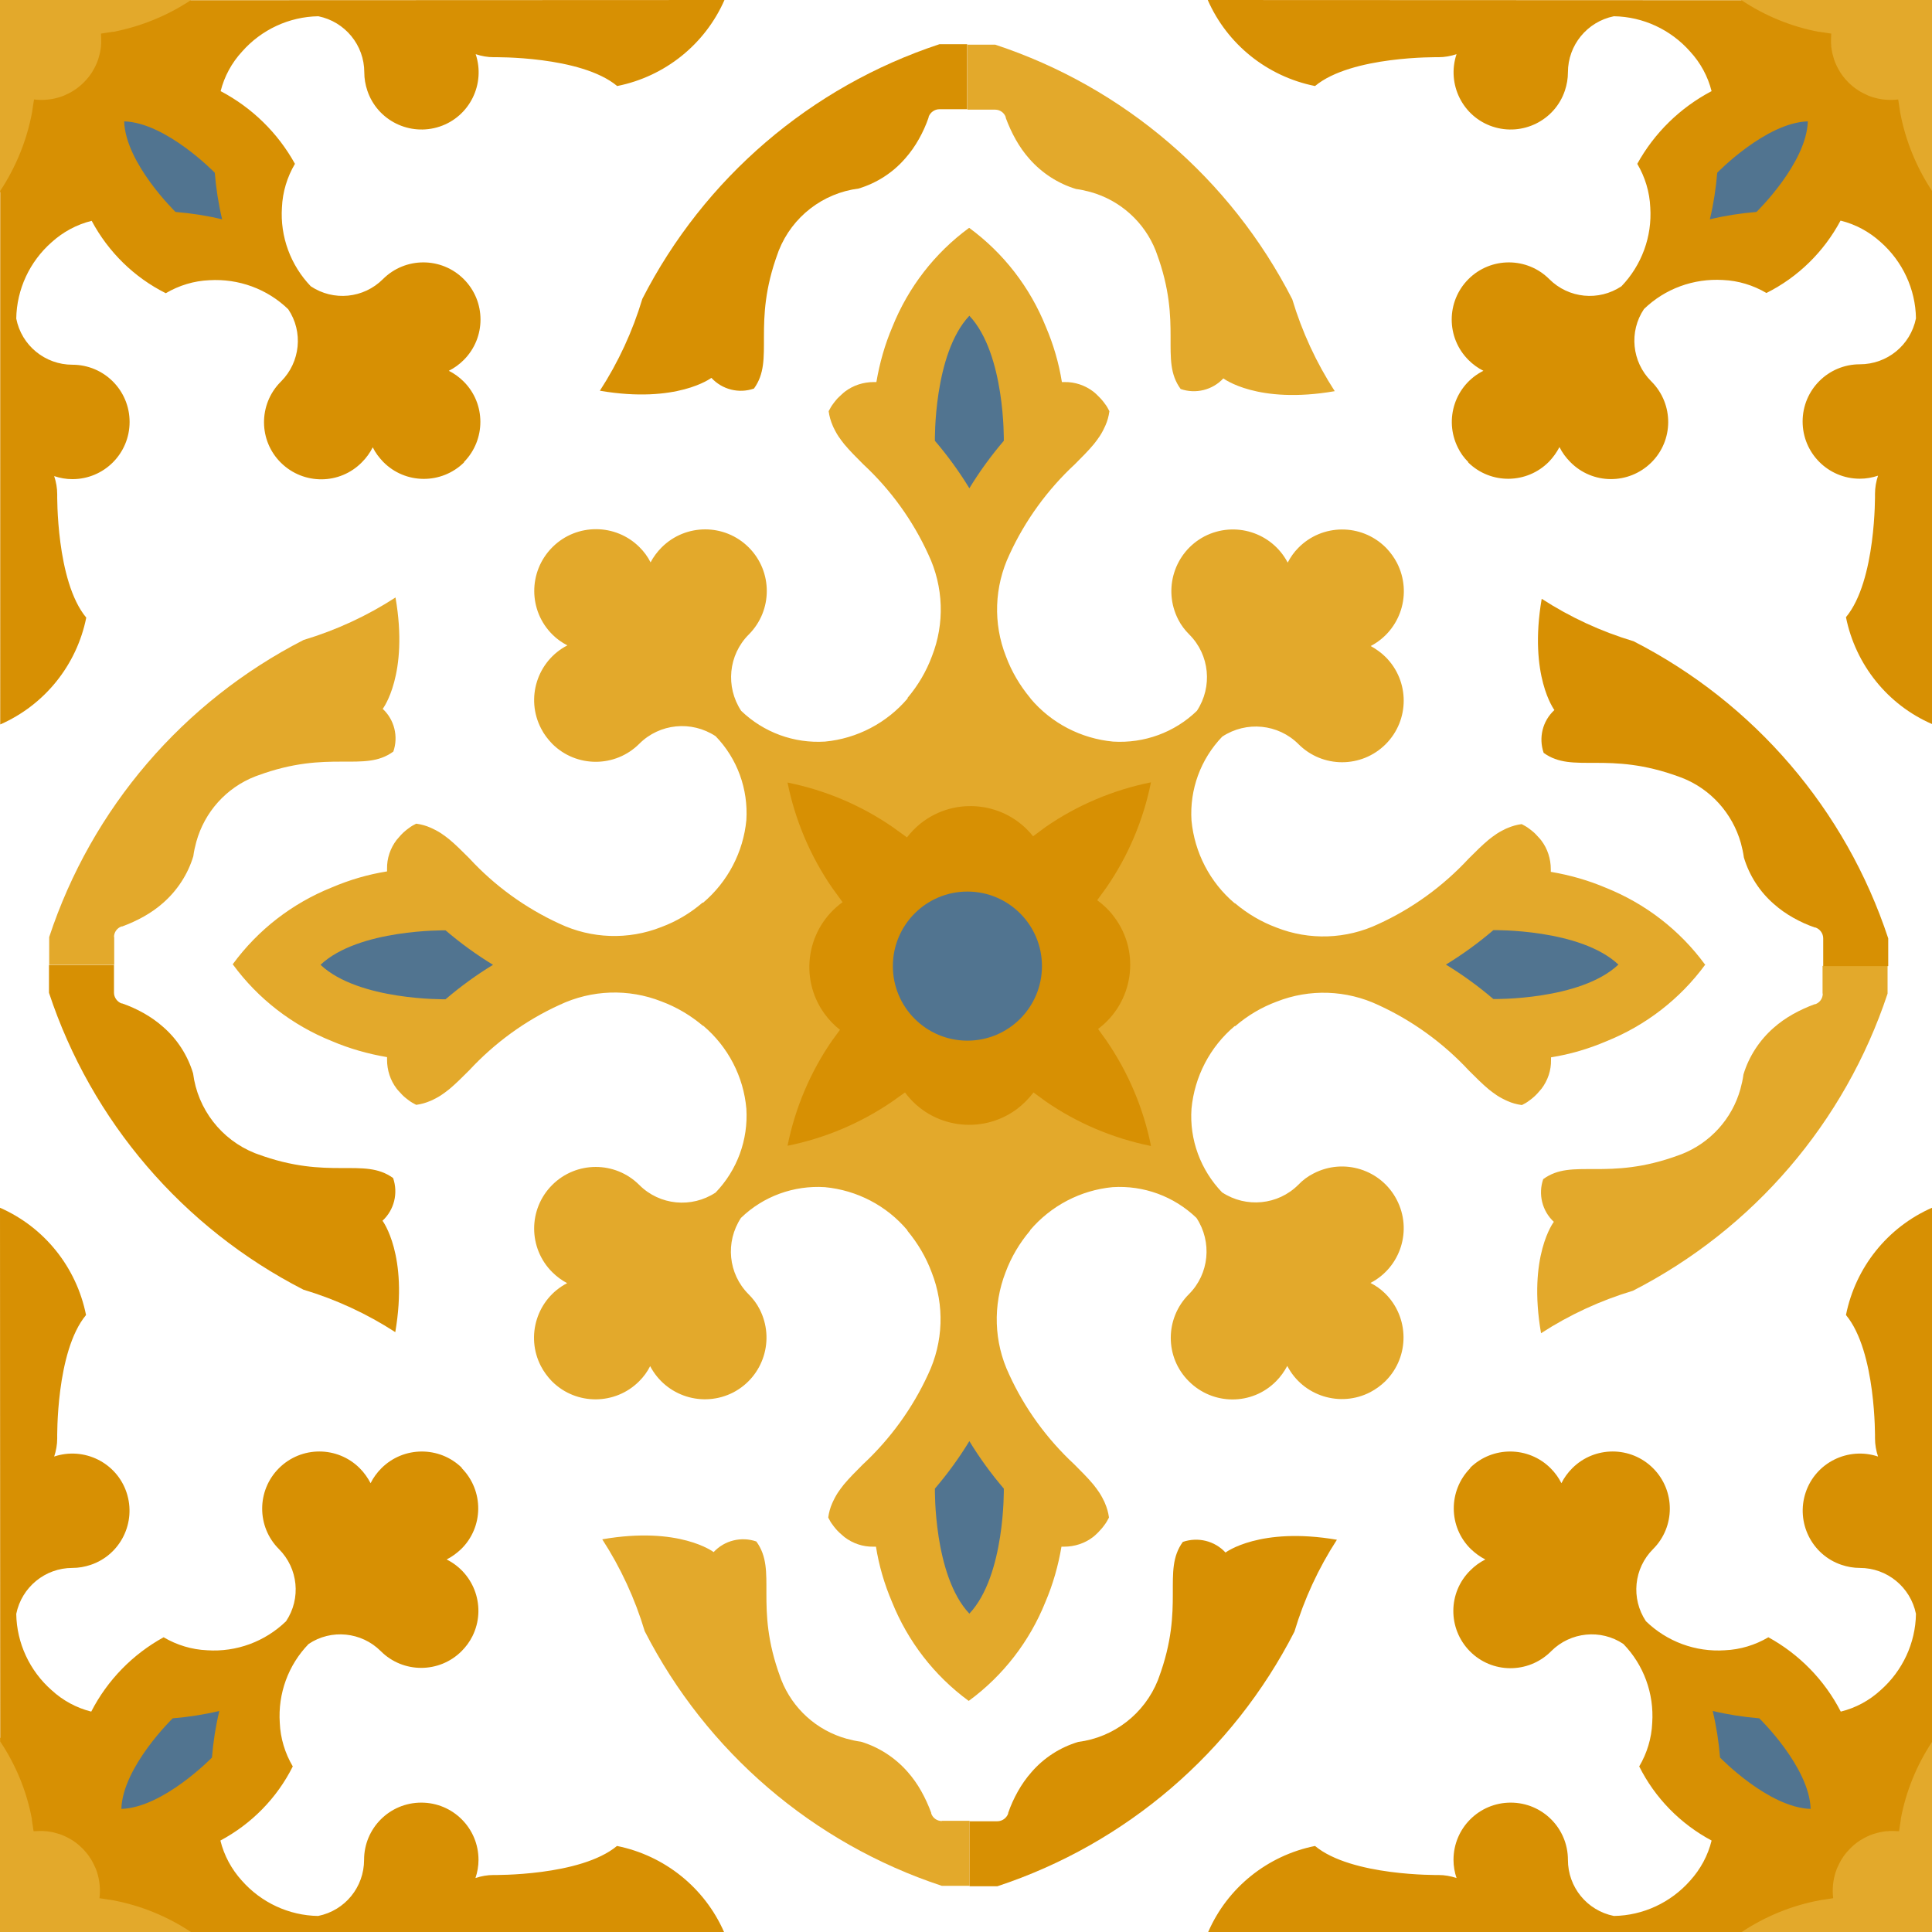
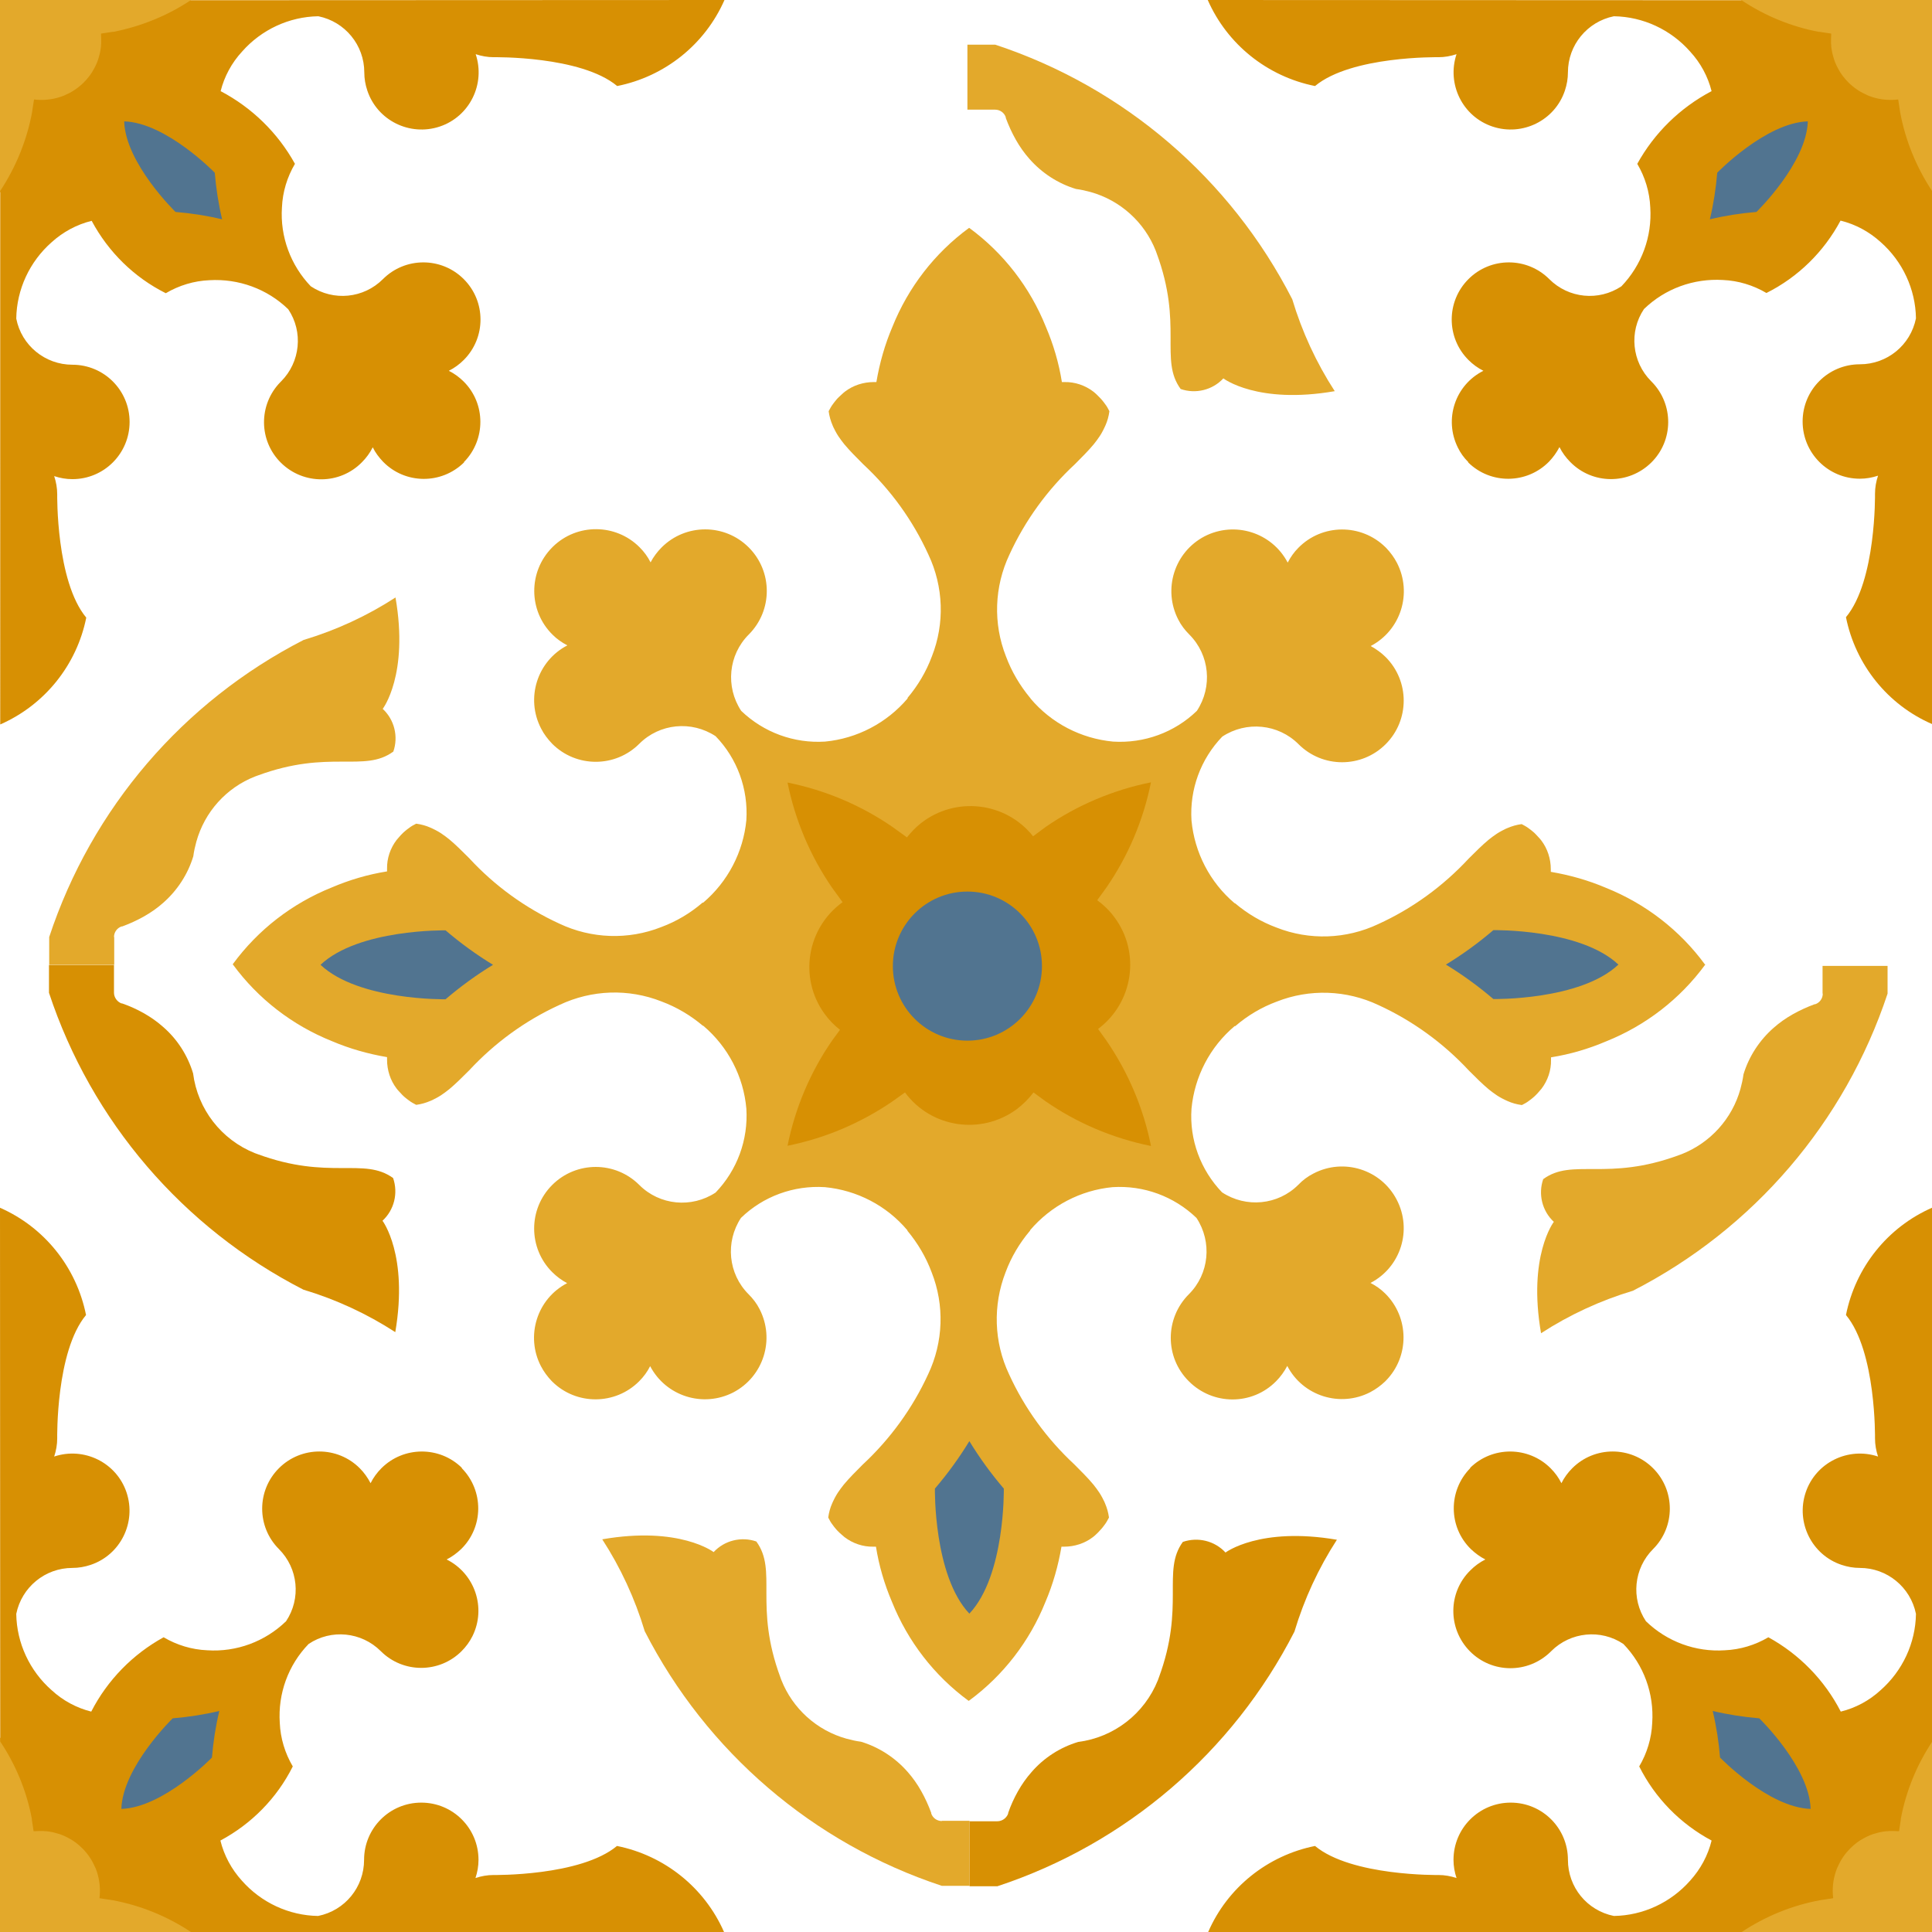
<svg xmlns="http://www.w3.org/2000/svg" id="Artwork" viewBox="0 0 89.15 89.15">
  <defs>
    <style>.cls-1{fill:#517490;}.cls-2{fill:#d79003;}.cls-3{fill:#e3a92b;}</style>
  </defs>
  <g id="Group_4">
    <path id="Path_76" class="cls-3" d="m78.67,44.5c-1.16-1.58-2.74-2.8-4.56-3.53-.82-.35-1.67-.59-2.55-.74v-.12c0-.48-.15-.95-.44-1.33-.04-.05-.08-.1-.13-.15s-.08-.09-.13-.14-.08-.08-.13-.12-.12-.1-.18-.14c-.1-.08-.22-.14-.33-.2h-.02c-.22.03-.43.09-.64.18-.06.02-.11.05-.17.08l-.08.04c-.08.04-.16.09-.24.14-.13.09-.26.18-.38.28-.3.25-.6.55-.92.87-1.18,1.27-2.59,2.3-4.17,3.02-1.48.7-3.18.76-4.7.16-.7-.26-1.34-.64-1.91-1.12h-.01s-.02-.01-.02-.01c-1.13-.96-1.84-2.33-1.98-3.81-.09-1.43.42-2.83,1.42-3.87,1.11-.73,2.58-.59,3.52.35,1.11,1.11,2.91,1.11,4.02,0,1.11-1.11,1.11-2.91,0-4.02-.2-.2-.44-.37-.69-.51,1.39-.73,1.93-2.44,1.21-3.84-.13-.25-.3-.48-.49-.68l-.02-.02-.02-.02h0c-1.12-1.1-2.92-1.09-4.02.03-.2.2-.36.43-.49.68-.73-1.39-2.44-1.93-3.84-1.21-1.39.73-1.93,2.44-1.21,3.84.13.26.31.49.51.69.94.94,1.08,2.41.35,3.52-1.03,1-2.44,1.51-3.87,1.42-1.48-.14-2.85-.85-3.81-1.99v-.02h-.01c-.48-.58-.86-1.22-1.12-1.92-.6-1.52-.54-3.22.16-4.7.72-1.57,1.75-2.99,3.02-4.17.32-.32.62-.62.87-.92.1-.12.19-.25.28-.38.05-.08.1-.16.14-.24.01-.03.03-.05.04-.08.03-.06.05-.11.08-.17.09-.2.15-.42.18-.64h0v-.02c-.06-.12-.12-.23-.2-.33-.04-.06-.09-.12-.14-.18s-.08-.09-.12-.13-.09-.09-.13-.13-.1-.09-.15-.13c-.38-.29-.85-.45-1.33-.44h-.12c-.14-.88-.39-1.73-.74-2.55-.73-1.82-1.95-3.4-3.53-4.56h-.01s-.01,0-.01,0c-1.58,1.16-2.8,2.74-3.53,4.56-.35.82-.59,1.67-.74,2.55h-.12c-.48,0-.95.15-1.33.44-.05.04-.1.08-.15.13s-.09.08-.14.13-.08.08-.12.13-.1.12-.14.18c-.08.1-.14.22-.2.33h0v.02c.03.22.09.43.18.64.02.06.05.11.08.17.01.03.03.05.04.08.04.08.09.16.14.24.09.13.18.26.28.38.25.3.55.6.87.92,1.27,1.18,2.29,2.59,3.01,4.17.7,1.48.76,3.18.16,4.7-.26.7-.64,1.34-1.12,1.91h0v.03c-.96,1.13-2.33,1.85-3.81,1.99-1.43.09-2.83-.42-3.87-1.42-.73-1.11-.59-2.58.35-3.52,1.11-1.11,1.11-2.91,0-4.02-1.11-1.11-2.91-1.11-4.02,0-.2.2-.38.44-.51.69-.13-.26-.3-.49-.51-.7-1.1-1.1-2.89-1.11-4-.02h0l-.02.02-.02.02h0c-1.1,1.12-1.09,2.92.03,4.02.2.2.43.36.68.49-1.39.72-1.94,2.44-1.21,3.84.13.26.31.49.51.7,1.11,1.11,2.91,1.11,4.02,0h0c.94-.94,2.41-1.08,3.52-.35,1,1.03,1.51,2.44,1.42,3.87-.14,1.48-.86,2.85-1.99,3.81h-.03c-.57.49-1.21.87-1.91,1.13-1.52.6-3.22.54-4.7-.16-1.57-.72-2.99-1.75-4.16-3.02-.32-.32-.62-.62-.92-.87-.12-.1-.25-.19-.38-.28-.08-.05-.16-.1-.24-.14l-.08-.04c-.05-.03-.11-.05-.17-.08-.2-.09-.42-.15-.64-.18h-.02c-.12.06-.23.12-.33.2-.06.04-.12.09-.18.14s-.09.08-.13.12-.09.09-.13.14-.09.1-.13.15c-.29.38-.45.85-.44,1.33v.12c-.88.14-1.73.39-2.55.74-1.82.73-3.4,1.95-4.56,3.53h-.01s.01.03.01.03c1.16,1.58,2.74,2.8,4.56,3.53.82.35,1.67.59,2.55.74v.12c0,.48.15.95.44,1.33.04.05.08.1.13.15s.08.09.13.14.08.08.13.12.12.1.18.14c.1.08.22.14.33.2h.02c.22-.03.43-.09.64-.18.06-.02.11-.05.17-.08l.08-.04c.08-.04.16-.09.24-.14.13-.09.26-.18.38-.28.3-.25.6-.55.92-.87,1.18-1.27,2.59-2.3,4.17-3.02,1.48-.7,3.18-.76,4.7-.16.7.26,1.34.64,1.91,1.12h.01s.02.01.02.01c1.13.96,1.85,2.33,1.98,3.82.09,1.43-.42,2.83-1.42,3.87-1.11.73-2.58.59-3.52-.35-1.11-1.11-2.91-1.11-4.02,0-1.11,1.11-1.11,2.91,0,4.02.2.2.44.38.69.51-1.39.72-1.93,2.44-1.21,3.83.13.25.3.48.49.68h0l.02.02.02.02h0c1.11,1.09,2.9,1.08,4-.02.21-.21.38-.44.51-.7.73,1.39,2.44,1.93,3.84,1.21,1.39-.73,1.93-2.44,1.21-3.84-.13-.26-.31-.49-.51-.69-.94-.94-1.08-2.41-.35-3.52,1.03-1,2.44-1.51,3.87-1.42,1.48.14,2.85.85,3.81,1.99v.02h0c.48.58.86,1.22,1.12,1.92.6,1.52.54,3.22-.16,4.7-.72,1.57-1.75,2.99-3.02,4.17-.32.32-.62.62-.87.92-.1.12-.19.25-.28.38-.05.08-.1.16-.14.24-.01.03-.03.05-.04.08-.03.05-.05.11-.08.17-.09.2-.15.42-.18.64h0v.02c.06.12.12.23.2.33.04.06.09.12.14.18s.08.09.12.13.09.09.14.13.1.09.15.13c.38.29.85.45,1.33.44h.12c.14.88.39,1.73.74,2.55.73,1.82,1.95,3.4,3.53,4.56h.01s.01,0,.01,0c1.58-1.16,2.8-2.74,3.53-4.56.35-.82.59-1.67.74-2.55h.12c.48,0,.95-.15,1.33-.44.05-.04.1-.08.15-.13s.09-.08.13-.13.08-.08.12-.13.1-.12.14-.18c.08-.1.14-.22.2-.33h0v-.02c-.03-.22-.09-.43-.18-.64-.02-.06-.05-.11-.08-.17-.01-.03-.03-.05-.04-.08-.04-.08-.09-.16-.14-.24-.09-.13-.18-.26-.28-.38-.25-.3-.55-.6-.87-.92-1.27-1.18-2.3-2.59-3.02-4.17-.7-1.48-.75-3.18-.16-4.7.26-.7.64-1.34,1.12-1.91h.01v-.03c.96-1.13,2.33-1.85,3.81-1.99,1.43-.09,2.83.42,3.87,1.42.73,1.11.59,2.58-.35,3.52-1.11,1.11-1.12,2.91,0,4.02,1.11,1.11,2.91,1.12,4.02,0,.21-.21.38-.45.52-.71.72,1.39,2.44,1.93,3.83,1.21.25-.13.48-.3.68-.49h0l.02-.02.02-.02c1.1-1.12,1.08-2.92-.03-4.02-.2-.2-.43-.36-.68-.49,1.39-.72,1.94-2.44,1.21-3.84-.72-1.39-2.44-1.94-3.84-1.21-.26.13-.5.31-.7.52-.94.94-2.41,1.08-3.52.35-.99-1.03-1.51-2.43-1.41-3.86.14-1.48.85-2.85,1.99-3.81h.03c.57-.49,1.21-.87,1.91-1.13,1.52-.6,3.22-.54,4.7.16,1.57.72,2.99,1.75,4.17,3.02.32.32.62.62.92.87.12.1.25.19.38.28.08.05.16.1.24.14l.08.04c.05.03.11.05.17.08.2.09.42.15.64.18h.02c.12-.06.23-.12.33-.2.06-.04.12-.09.18-.14s.09-.08.13-.12.09-.09.13-.14.09-.1.13-.15c.29-.38.45-.85.44-1.33v-.12c.88-.14,1.73-.39,2.55-.74,1.82-.73,3.4-1.95,4.56-3.53h.01s-.02-.03-.02-.03Z" />
    <path id="Path_77" class="cls-3" d="m89.15,80.34l-5.6,3.13-3.28,5.68h8.88v-8.81Z" />
    <path id="Path_79" class="cls-3" d="m43.46,84.03c-.22,0-.42-.14-.49-.35v-.03c-.13-.35-.28-.68-.46-1-.18-.32-.39-.62-.63-.89-.57-.65-1.32-1.14-2.15-1.39-.23-.03-.45-.08-.67-.14-1.37-.38-2.49-1.39-3.01-2.72-.01-.04-.03-.07-.04-.11-1.23-3.32-.12-4.91-1.11-6.27-.69-.24-1.47-.05-1.97.49,0,0-1.57-1.21-5.14-.59.85,1.31,1.51,2.74,1.96,4.24l.11.08-.11-.08c2.85,5.57,7.77,9.79,13.71,11.75h1.28v-3h-1.28Z" />
    <path id="Path_80" class="cls-2" d="m56.55,71.64c-.5-.54-1.27-.73-1.97-.49-.98,1.35.12,2.95-1.11,6.27-.01.04-.03.07-.04.11-.62,1.55-2.03,2.64-3.68,2.85-.83.25-1.58.73-2.15,1.39-.24.27-.45.57-.63.89-.18.32-.33.65-.45,1v.03c-.08.21-.28.35-.5.35h-1.28v3h1.28c5.94-1.96,10.86-6.18,13.71-11.75l-.11.08.11-.08c.45-1.5,1.11-2.93,1.96-4.24-3.56-.61-5.14.59-5.14.59" />
    <path id="Path_81" class="cls-3" d="m84.11,45.85c0,.22-.14.42-.35.49h-.03c-.35.13-.68.28-1,.46-.32.18-.62.39-.89.63-.65.57-1.14,1.32-1.39,2.15-.03.23-.08.45-.14.67-.38,1.37-1.39,2.49-2.72,3.01-.04.01-.07.03-.11.04-3.32,1.23-4.92.12-6.27,1.11-.24.69-.05,1.47.49,1.97,0,0-1.21,1.57-.59,5.14,1.31-.85,2.74-1.51,4.24-1.96l.08-.11-.08.11c5.56-2.85,9.78-7.77,11.75-13.71v-1.28h-3v1.28Z" />
-     <path id="Path_82" class="cls-2" d="m71.72,32.77c-.54.5-.73,1.27-.49,1.97,1.35.98,2.95-.12,6.27,1.11l.11.04c1.33.52,2.33,1.64,2.72,3.01.06.22.11.45.14.67.25.83.73,1.58,1.39,2.15.27.24.57.45.89.63.32.18.65.33,1,.45h.03c.21.08.35.28.35.5v1.28h3v-1.28c-1.96-5.94-6.18-10.86-11.75-13.71l.08.11c-.05-.07-.08-.11-.08-.11-1.5-.45-2.93-1.11-4.24-1.96-.61,3.56.59,5.14.59,5.14" />
    <path id="Path_83" class="cls-3" d="m45.92,5.06c.22,0,.42.14.49.35v.03c.13.35.28.68.46,1,.18.32.39.62.63.89.57.65,1.32,1.14,2.15,1.39.23.03.45.08.67.14,1.37.38,2.49,1.39,3.01,2.71.01.04.03.07.04.11,1.23,3.32.12,4.92,1.11,6.27.69.24,1.47.05,1.97-.49,0,0,1.57,1.21,5.14.59-.85-1.31-1.51-2.74-1.96-4.24l-.11-.08.11.08c-2.85-5.57-7.77-9.79-13.71-11.75h-1.28v3h1.28Z" />
-     <path id="Path_84" class="cls-2" d="m32.83,17.44c.5.54,1.27.73,1.96.49.98-1.35-.12-2.95,1.11-6.27.01-.04.03-.08.04-.11.62-1.55,2.03-2.64,3.68-2.85.83-.25,1.58-.73,2.15-1.39.24-.27.45-.57.63-.89.18-.32.33-.65.45-1v-.03c.08-.21.28-.35.5-.35h1.28v-3h-1.28c-5.94,1.96-10.86,6.18-13.71,11.75l.11-.08-.11.08c-.45,1.5-1.11,2.93-1.96,4.24,3.56.61,5.14-.59,5.14-.59" />
    <path id="Path_85" class="cls-3" d="m5.26,43.24c0-.22.14-.42.35-.49h.03c.35-.13.68-.28,1-.46.32-.18.62-.39.89-.63.65-.57,1.14-1.32,1.39-2.15.03-.23.08-.45.14-.67.38-1.37,1.38-2.49,2.71-3.01.04-.01.07-.03.11-.04,3.32-1.23,4.92-.12,6.27-1.11.24-.69.05-1.47-.49-1.97,0,0,1.21-1.57.59-5.14-1.31.85-2.74,1.51-4.24,1.96l-.08.11.08-.11c-5.56,2.85-9.78,7.77-11.74,13.71v1.28h3v-1.28Z" />
    <path id="Path_86" class="cls-2" d="m17.65,56.33c.54-.5.73-1.27.49-1.97-1.35-.98-2.95.12-6.27-1.11l-.11-.04c-1.55-.62-2.64-2.03-2.85-3.68-.25-.83-.73-1.58-1.39-2.15-.27-.24-.57-.45-.89-.63-.32-.18-.65-.33-1-.45h-.03c-.2-.08-.34-.28-.34-.49v-1.28h-3v1.28c1.96,5.93,6.18,10.85,11.74,13.7l-.08-.11.08.11c1.5.45,2.93,1.11,4.24,1.96.61-3.56-.59-5.14-.59-5.14" />
    <path id="Path_88" class="cls-2" d="m89.15,55.73c-2.05.9-3.53,2.75-3.97,4.95,1.4,1.68,1.34,5.69,1.34,5.69,0,.29.05.57.14.84-1.38-.46-2.88.28-3.34,1.66-.46,1.38.28,2.88,1.66,3.34.27.09.55.14.84.14,1.26,0,2.34.89,2.59,2.12-.02,1.35-.62,2.63-1.63,3.52-.52.48-1.15.82-1.84.99h0c-.75-1.46-1.92-2.65-3.34-3.43-.61.36-1.3.57-2.01.6-1.35.09-2.67-.4-3.64-1.34-.7-1.05-.56-2.44.33-3.33,1.03-1.03,1.03-2.7,0-3.73-1.03-1.03-2.7-1.03-3.73,0-.2.2-.37.43-.5.69-.13-.26-.3-.49-.5-.69-1.02-1.02-2.68-1.03-3.71-.02h0s0,0,0,0h0s0,.02,0,.02h0c-1.02,1.04-1.01,2.71.03,3.73.2.19.43.36.67.48-.26.13-.49.3-.69.5-1.04,1.02-1.05,2.69-.03,3.73s2.69,1.05,3.73.03c0,0,.02-.02.03-.03.89-.89,2.29-1.03,3.33-.33.94.97,1.42,2.29,1.33,3.64-.03.71-.24,1.4-.6,2.01.73,1.46,1.9,2.65,3.34,3.42-.17.69-.51,1.32-.99,1.85-.89,1.01-2.17,1.61-3.52,1.63-1.24-.25-2.12-1.33-2.12-2.59,0-1.46-1.18-2.64-2.64-2.64-1.46,0-2.64,1.18-2.64,2.64,0,.29.05.57.14.84-.27-.09-.55-.14-.84-.14,0,0-4.01.06-5.69-1.34-2.19.44-4.04,1.92-4.93,3.97h24.62c1.1-.73,2.33-1.23,3.63-1.47l.27-.04.32-.05c-.05-.41-.01-.83.12-1.22.03-.1.07-.2.12-.29.13-.29.32-.56.55-.79h0c.19-.19.4-.35.63-.47.18-.1.37-.18.57-.23.05-.01.1-.03.15-.04.1-.02.2-.04.3-.05.05,0,.1,0,.15-.01.15,0,.3,0,.45.01l.08-.53h0s0-.02,0-.04h0c.24-1.28.74-2.5,1.46-3.58v-.02s.01-24.61.01-24.61Z" />
    <path id="Path_89" class="cls-1" d="m81.18,79.29c-.72-.06-1.44-.17-2.15-.34.17.71.28,1.42.34,2.15,0,0,2.23,2.31,4.18,2.37-.06-1.94-2.37-4.18-2.37-4.18" />
    <path id="Path_90" class="cls-3" d="m80.34,0l3.13,5.6,5.68,3.28V0h-8.81Z" />
    <path id="Path_91" class="cls-2" d="m55.73,0c.9,2.05,2.75,3.53,4.95,3.97,1.68-1.4,5.69-1.33,5.69-1.33.29,0,.57-.05.84-.14-.46,1.38.28,2.88,1.66,3.34,1.38.46,2.88-.28,3.34-1.66.09-.27.14-.55.14-.84,0-1.26.89-2.34,2.12-2.59,1.35.02,2.63.62,3.52,1.63.48.52.82,1.15.99,1.83h-.01c-1.44.76-2.63,1.92-3.42,3.35.36.61.57,1.3.6,2.01.09,1.35-.4,2.67-1.33,3.64-1.05.7-2.44.56-3.33-.33-1.03-1.03-2.7-1.03-3.73,0-1.03,1.03-1.03,2.7,0,3.73.2.2.43.37.69.5-1.3.65-1.83,2.23-1.18,3.54.12.25.28.47.48.67h0s0,0,0,0h0s0,.02,0,.02h0c1.04,1.02,2.71,1,3.73-.04.19-.2.35-.42.48-.67.13.26.3.49.5.69,1.02,1.04,2.69,1.05,3.73.03,1.04-1.02,1.05-2.69.03-3.73,0,0-.02-.02-.03-.03-.89-.89-1.03-2.29-.33-3.33.97-.94,2.29-1.42,3.64-1.34.71.03,1.4.24,2.01.6,1.46-.73,2.65-1.9,3.42-3.34.69.17,1.32.51,1.85.99,1.01.89,1.61,2.17,1.63,3.52-.25,1.24-1.33,2.12-2.59,2.12-1.46,0-2.64,1.18-2.64,2.64,0,1.46,1.18,2.64,2.64,2.64.29,0,.57-.05.84-.14-.09.27-.14.55-.14.84,0,0,.06,4.01-1.34,5.69.44,2.19,1.92,4.04,3.97,4.93V8.81h0c-.73-1.11-1.23-2.34-1.47-3.63l-.04-.27-.05-.32c-.41.05-.83.01-1.22-.12-.1-.03-.2-.07-.29-.12-.29-.13-.56-.32-.79-.55h0c-.19-.19-.35-.4-.47-.63-.1-.18-.18-.37-.23-.57-.01-.05-.03-.1-.04-.15-.02-.1-.04-.2-.05-.3,0-.05,0-.1-.01-.15,0-.15,0-.3.01-.45l-.53-.08h-.04s0,0,0,0c-1.27-.24-2.49-.74-3.57-1.46h-.02s-24.62-.01-24.62-.01Z" />
    <path id="Path_92" class="cls-1" d="m79.24,7.97c-.06.72-.17,1.44-.34,2.15.71-.17,1.42-.28,2.15-.34,0,0,2.31-2.24,2.37-4.18-1.94.06-4.18,2.37-4.18,2.37" />
    <path id="Path_93" class="cls-3" d="m8.81,0l-3.13,5.6L0,8.88V0h8.81Z" />
    <path id="Path_94" class="cls-2" d="m33.43,0c-.9,2.05-2.75,3.53-4.95,3.97-1.68-1.4-5.69-1.33-5.69-1.33-.29,0-.57-.05-.84-.14.46,1.38-.28,2.88-1.66,3.34-1.38.46-2.88-.28-3.34-1.66-.09-.27-.14-.55-.14-.84,0-1.26-.89-2.34-2.12-2.59-1.35.02-2.63.62-3.52,1.63-.48.52-.82,1.15-.99,1.83h.01c1.44.76,2.63,1.92,3.42,3.35-.36.61-.57,1.3-.6,2.01-.09,1.35.4,2.67,1.33,3.64,1.05.7,2.44.56,3.33-.33,1.03-1.03,2.7-1.03,3.73,0,1.03,1.03,1.03,2.7,0,3.73-.2.2-.43.37-.69.5.26.13.49.3.69.5,1.02,1.02,1.02,2.68.01,3.71h0,0,0s0,.02,0,.02h0c-1.04,1.02-2.71,1.01-3.73-.03-.19-.2-.36-.42-.48-.67-.13.26-.3.49-.5.69-1.02,1.04-2.69,1.05-3.73.03-1.04-1.02-1.05-2.69-.03-3.73,0,0,.02-.02.03-.03.89-.89,1.03-2.29.33-3.33-.97-.94-2.29-1.42-3.64-1.34-.71.03-1.4.24-2.01.6-1.46-.73-2.65-1.9-3.42-3.34-.69.17-1.32.51-1.85.99-1.01.89-1.61,2.17-1.63,3.52.24,1.24,1.33,2.13,2.59,2.13,1.46,0,2.64,1.18,2.64,2.64,0,1.46-1.18,2.64-2.64,2.64-.29,0-.57-.05-.84-.14.09.27.14.55.14.84,0,0-.06,4.01,1.34,5.69-.44,2.19-1.92,4.03-3.97,4.93V8.81h0c.73-1.11,1.23-2.34,1.47-3.63l.04-.27.05-.32c.41.05.83.01,1.22-.12.1-.03.2-.07.29-.12.29-.13.56-.32.79-.55h0c.19-.19.35-.4.47-.63.1-.18.18-.37.23-.57.01-.05.03-.1.04-.15.02-.1.04-.2.05-.3,0-.05,0-.1.01-.15,0-.15,0-.3-.01-.45l.53-.08h.04s0,0,0,0c1.27-.25,2.49-.74,3.57-1.46h.02s24.62-.01,24.62-.01Z" />
    <path id="Path_95" class="cls-1" d="m9.91,7.97c.06.72.17,1.44.34,2.15-.71-.17-1.42-.28-2.15-.34,0,0-2.31-2.24-2.37-4.18,1.94.06,4.18,2.37,4.18,2.37" />
    <path id="Path_96" class="cls-3" d="m0,80.18l5.6,3.29,3.24,5.68H0v-8.97Z" />
    <path id="Path_97" class="cls-2" d="m0,55.73c2.05.9,3.53,2.75,3.97,4.95-1.4,1.68-1.33,5.69-1.33,5.69,0,.29-.05.57-.14.84,1.38-.46,2.88.28,3.34,1.66.46,1.38-.28,2.88-1.66,3.34-.27.09-.55.14-.84.14-1.26,0-2.34.89-2.59,2.12.02,1.35.62,2.63,1.63,3.52.52.48,1.15.82,1.83.99h0c.75-1.46,1.92-2.65,3.34-3.43.61.36,1.3.57,2.01.6,1.35.09,2.67-.4,3.64-1.34.7-1.05.56-2.44-.33-3.33-1.03-1.03-1.03-2.7,0-3.73,1.03-1.03,2.7-1.03,3.73,0,.2.2.37.44.5.69.13-.26.3-.49.5-.69,1.02-1.02,2.68-1.03,3.71-.02h0s0,0,0,0h0s0,.02,0,.02h0c1.02,1.04,1.01,2.71-.03,3.73-.2.19-.43.36-.67.48,1.3.65,1.84,2.23,1.19,3.54-.13.26-.3.49-.5.69-1.03,1.03-2.7,1.03-3.73,0-.89-.89-2.29-1.03-3.33-.33-.94.97-1.42,2.29-1.33,3.64.03.71.24,1.4.6,2.01-.73,1.46-1.9,2.65-3.34,3.42.17.69.51,1.32.99,1.85.89,1.01,2.17,1.61,3.52,1.63,1.24-.25,2.12-1.33,2.12-2.59,0-1.46,1.18-2.64,2.64-2.64,1.46,0,2.64,1.18,2.64,2.64,0,.29-.05.57-.14.84.27-.09.55-.14.84-.14,0,0,4.01.06,5.69-1.34,2.19.44,4.04,1.92,4.94,3.97H8.81c-1.1-.73-2.33-1.23-3.63-1.47l-.27-.04-.32-.05c.05-.41.01-.83-.12-1.22-.03-.1-.07-.2-.12-.29-.13-.29-.32-.56-.55-.79h0c-.19-.19-.4-.35-.63-.47-.18-.1-.37-.18-.57-.23-.05-.01-.1-.03-.15-.04-.1-.02-.2-.04-.3-.05-.05,0-.1,0-.15-.01-.15,0-.3,0-.45.01l-.08-.53h0s0-.02,0-.04h0c-.24-1.28-.74-2.49-1.46-3.57v-.02s-.01-24.61-.01-24.61Z" />
    <path id="Path_98" class="cls-1" d="m7.97,79.29c.72-.06,1.44-.17,2.15-.34-.17.71-.28,1.42-.34,2.15,0,0-2.24,2.31-4.18,2.37.06-1.94,2.37-4.18,2.37-4.18" />
-     <path id="Path_99" class="cls-1" d="m43.14,20.34c.59.69,1.12,1.42,1.59,2.19.47-.77,1-1.5,1.59-2.19,0,0,.07-4.01-1.59-5.77-1.66,1.76-1.59,5.77-1.59,5.77" />
    <path id="Path_100" class="cls-1" d="m68.91,42.92c-.69.59-1.42,1.12-2.19,1.59.77.47,1.5,1,2.19,1.59,0,0,4.01.07,5.77-1.59-1.76-1.66-5.77-1.59-5.77-1.59" />
    <path id="Path_101" class="cls-1" d="m46.32,68.69c-.59-.69-1.12-1.42-1.59-2.19-.47.77-1,1.5-1.59,2.19,0,0-.07,4.01,1.59,5.77,1.66-1.76,1.59-5.77,1.59-5.77" />
    <path id="Path_102" class="cls-1" d="m20.56,46.11c.69-.59,1.42-1.12,2.19-1.59-.77-.47-1.5-1-2.19-1.59,0,0-4.01-.07-5.77,1.59,1.76,1.66,5.77,1.59,5.77,1.59" />
    <path id="Path_103" class="cls-2" d="m53.11,52.87h0c-.35-1.74-1.05-3.39-2.06-4.86l-.38-.53c1.63-1.22,1.97-3.53.75-5.16-.22-.3-.49-.56-.79-.78l.42-.58c1.01-1.46,1.71-3.12,2.06-4.86-1.74.35-3.4,1.05-4.86,2.06l-.58.43c-1.26-1.59-3.58-1.86-5.18-.6-.24.19-.45.41-.64.65l-.65-.47c-1.46-1.01-3.12-1.71-4.86-2.06.35,1.74,1.05,3.39,2.06,4.86l.48.66c-1.65,1.19-2.03,3.49-.84,5.14.2.28.45.54.72.75l-.36.49c-1.01,1.46-1.71,3.12-2.06,4.86,1.74-.35,3.39-1.05,4.86-2.06l.56-.4c1.21,1.64,3.52,1.98,5.16.77.29-.22.55-.48.77-.77l.56.41c1.46,1.01,3.12,1.71,4.86,2.06" />
    <path id="Path_104" class="cls-1" d="m48.08,44.58c0,1.9-1.54,3.44-3.44,3.44s-3.44-1.54-3.44-3.44,1.54-3.44,3.44-3.44h0c1.9,0,3.44,1.54,3.44,3.44" />
  </g>
</svg>